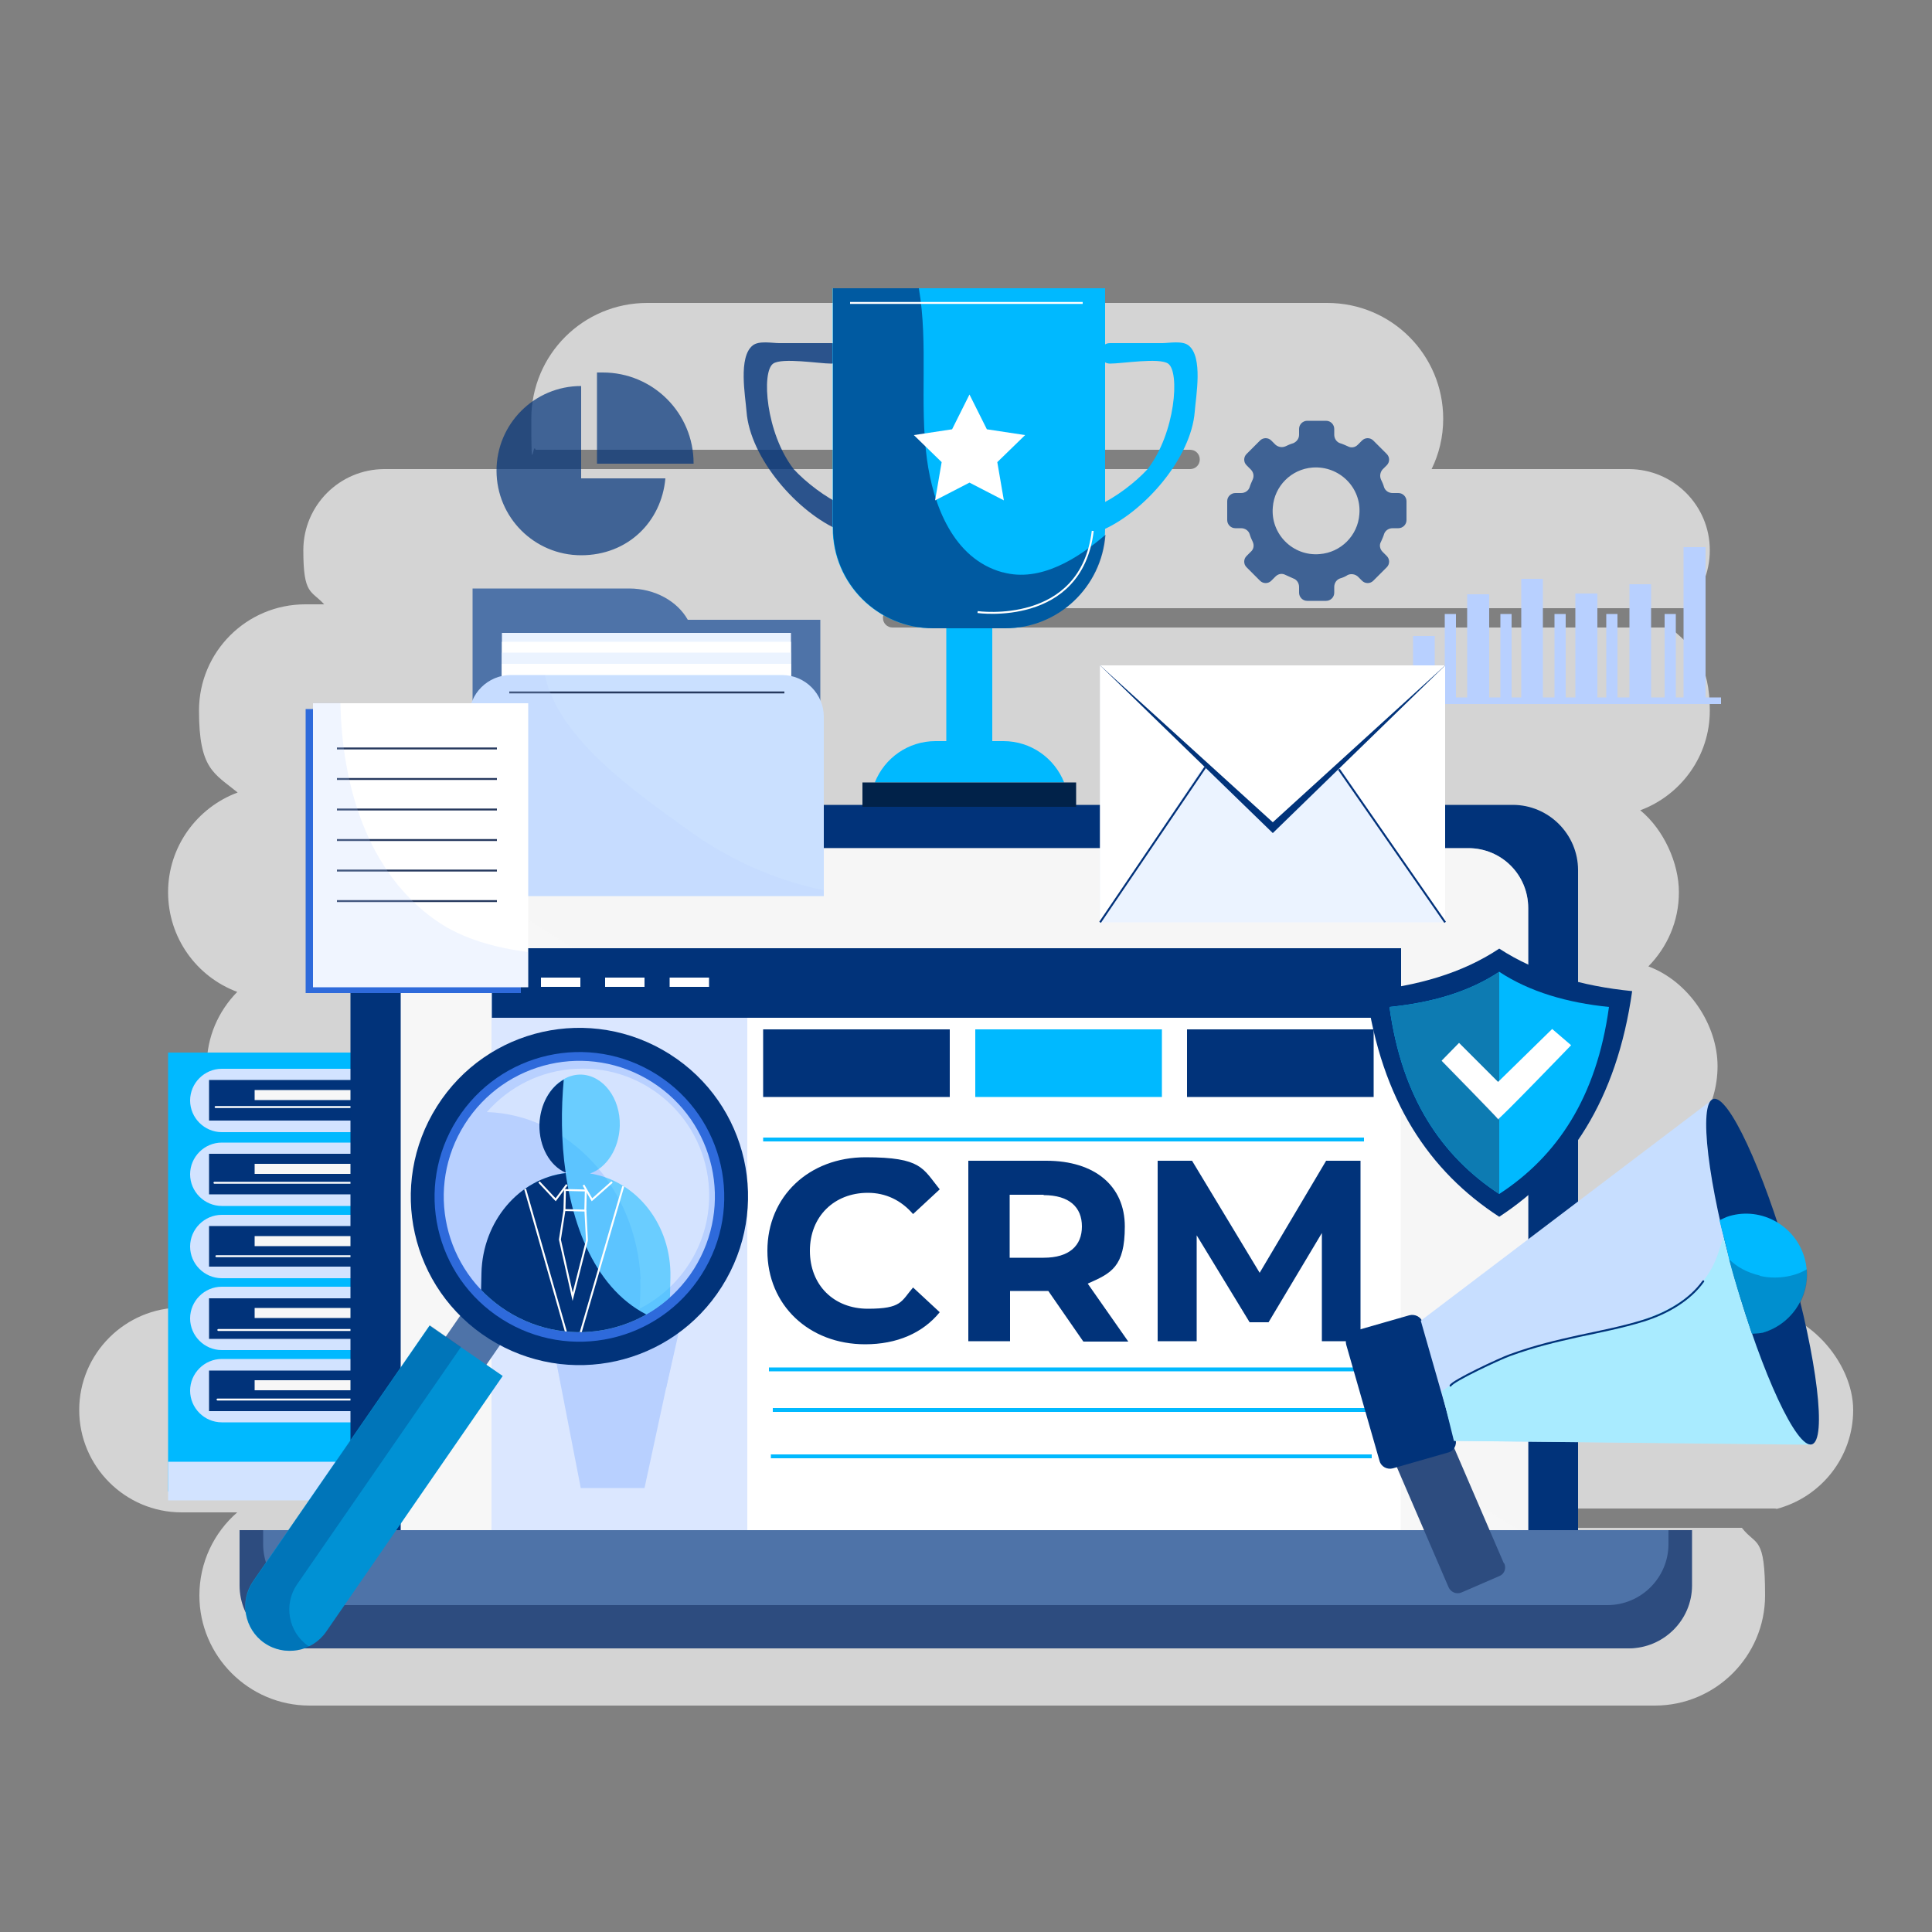
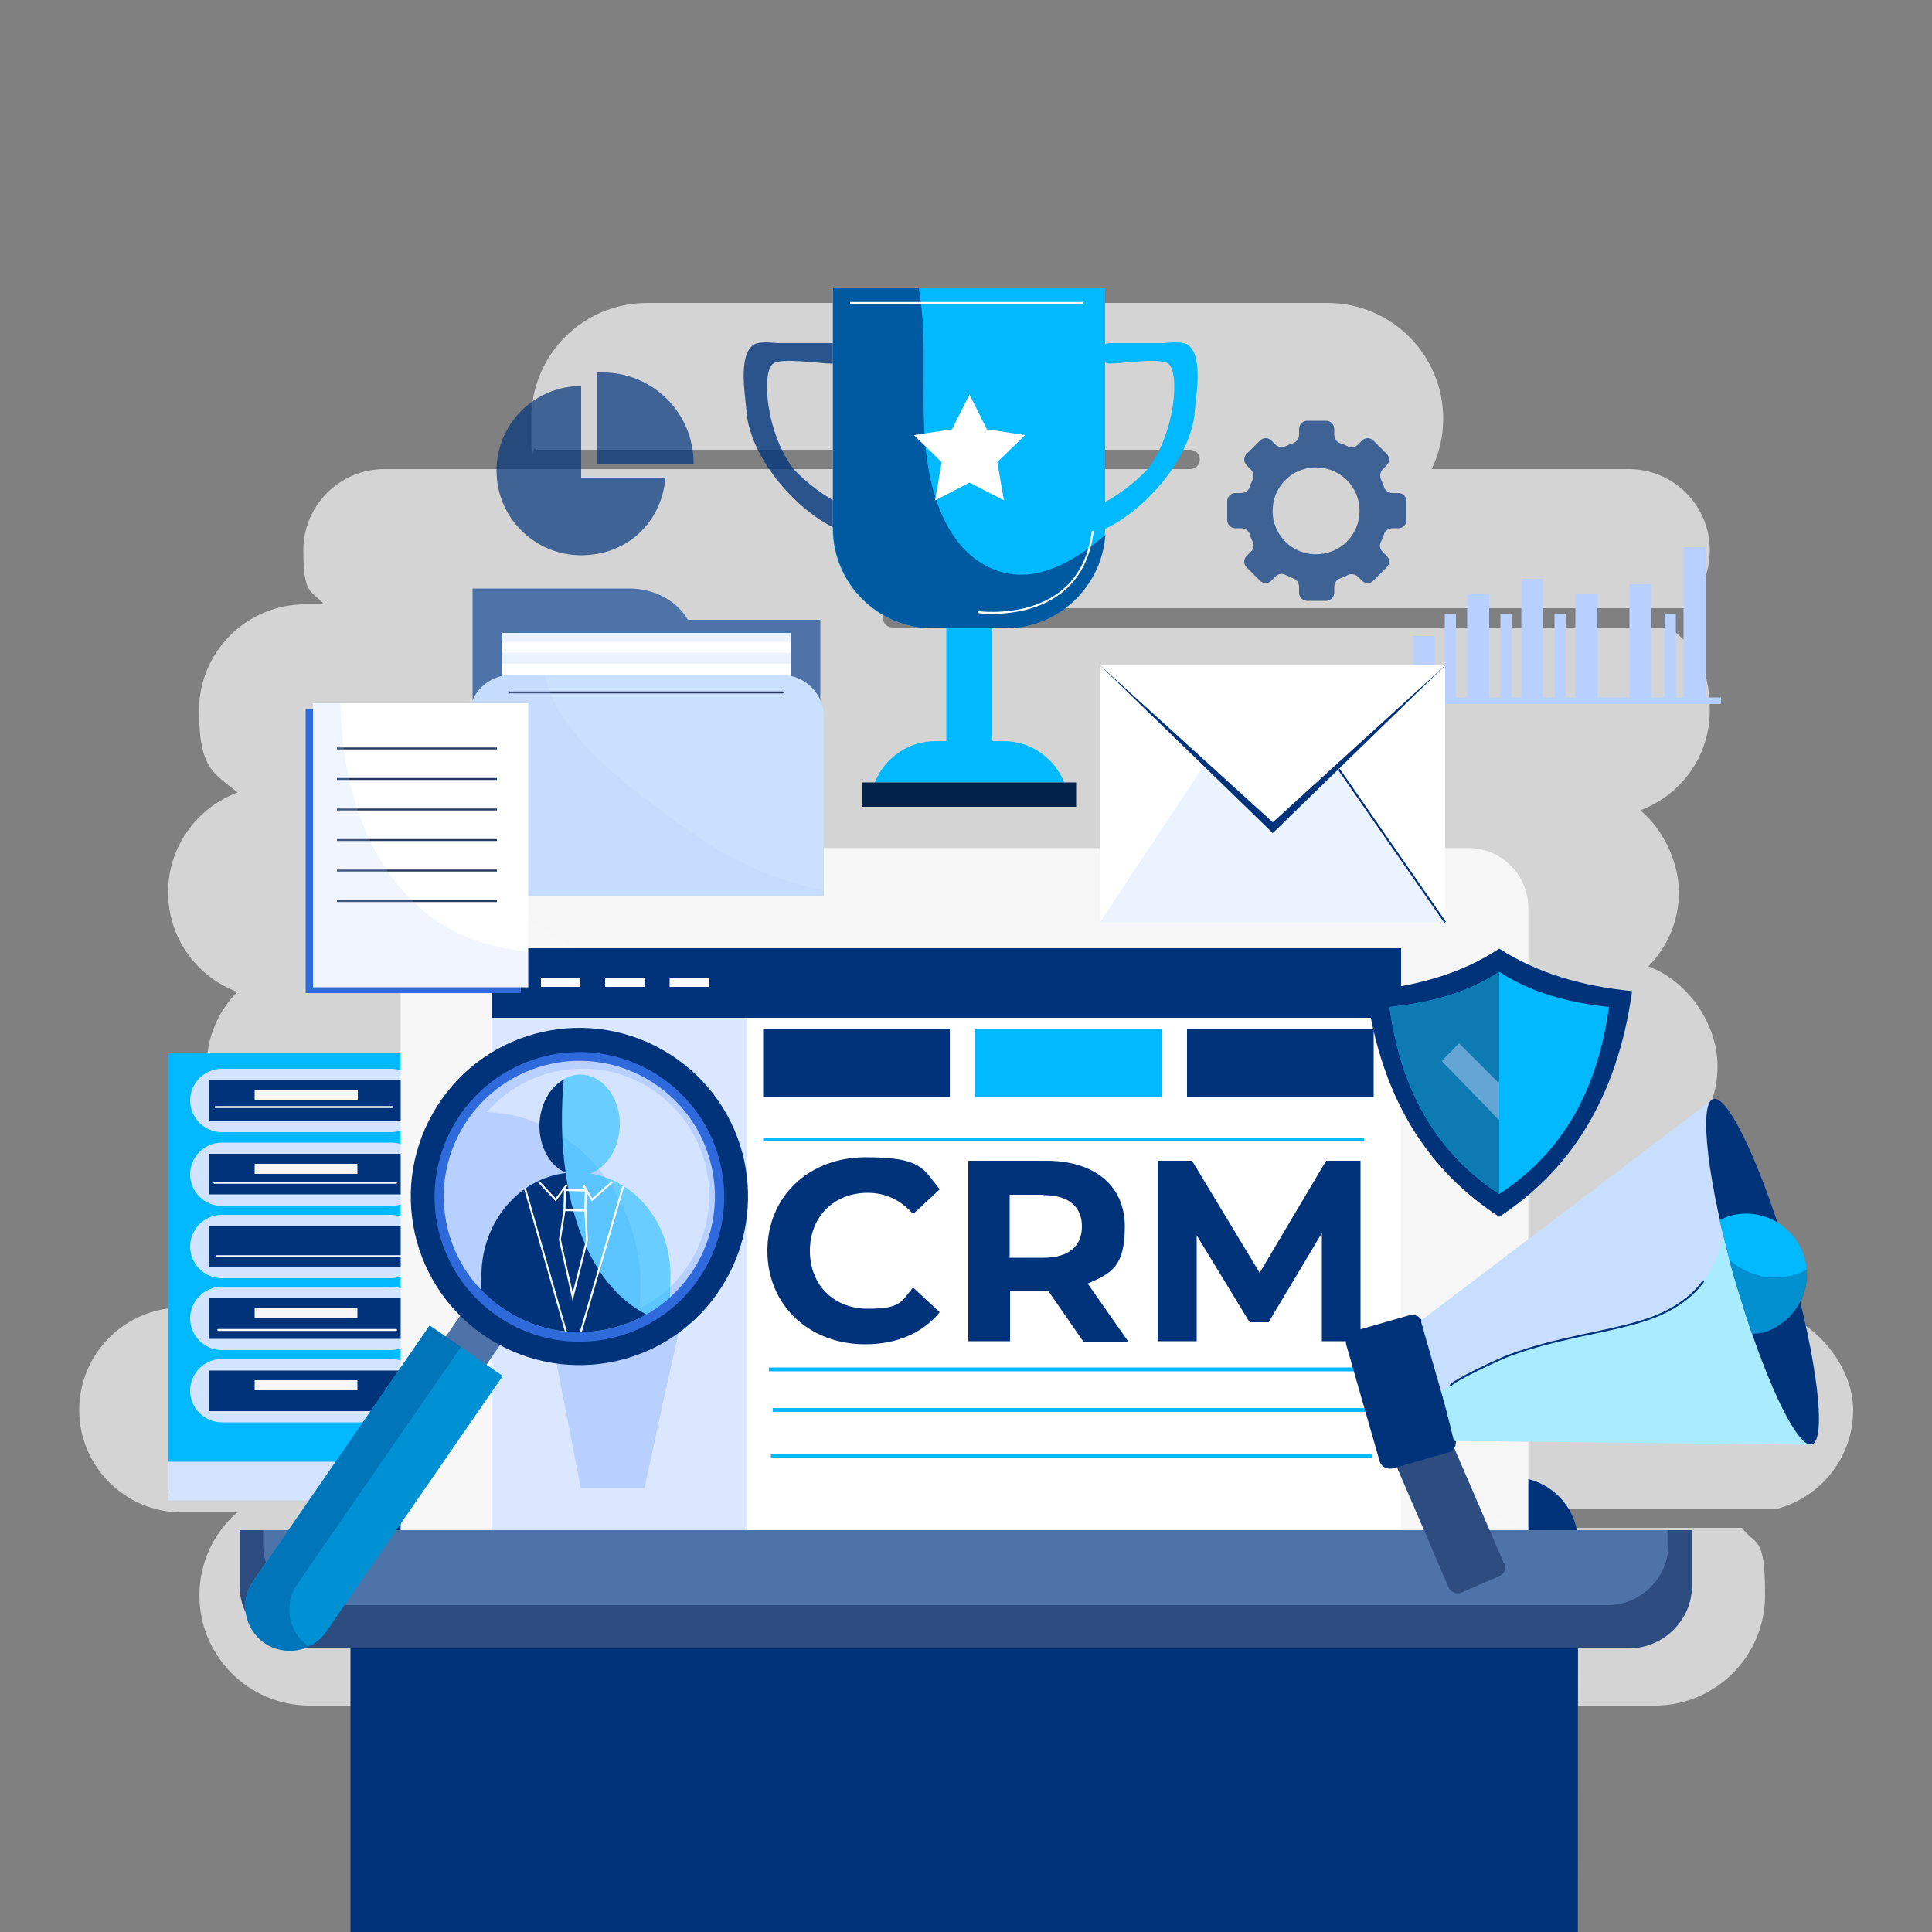
<svg xmlns="http://www.w3.org/2000/svg" version="1.1" viewBox="0 0 500 500">
  <rect x="0" y="0" width="500" height="500" fill="#808080" stroke="none" />
  <defs>
    <clipPath id="clippath">
      <path d="M179.6,328.4c-10.4,16.4-32,21.3-48.4,10.9-16.4-10.4-21.3-32-10.9-48.4,10.4-16.4,32-21.3,48.4-10.9,16.4,10.4,21.2,32,10.9,48.4Z" style="fill: none; stroke-width: 0px;" />
    </clipPath>
  </defs>
  <g style="isolation: isolate;">
    <g id="OBJECTS">
      <path d="M453,338.4h-16.3c3-4.4,4.8-9.8,4.8-15.5,0-9.4-4.7-17.6-11.8-22.6,8.8-4.6,14.8-13.8,14.8-24.4s-7.4-21.9-17.9-25.8c4.9-5,7.9-11.7,7.9-19.2s-3.9-16.2-10-21.2c10.5-3.9,18-14,18-25.8s-4.1-16.5-10.4-21.5h-201.1c-1.4,0-2.5-1.1-2.5-2.5s1.1-2.5,2.5-2.5h205.2c3.9-3.8,6.3-9.1,6.3-15,0-11.6-9.4-21-21-21h-51c1.9-3.9,3-8.3,3-13,0-16.6-13.4-30-30-30h-176c-16.6,0-30,13.4-30,30s.4,5.5,1.1,8h169.4c1.4,0,2.5,1.1,2.5,2.5s-1.1,2.5-2.5,2.5H99.5c-11.6,0-21,9.4-21,21s2,10.3,5.4,14h-4.9c-15.2,0-27.5,12.3-27.5,27.5s3.9,16.2,10,21.2c-10.5,3.9-18,14-18,25.8s7.4,21.9,17.9,25.8c-4.9,5-7.9,11.7-7.9,19.2s4.7,17.6,11.8,22.6c-8.8,4.6-14.8,13.8-14.8,24.4s.6,6.5,1.7,9.5h189.8c1.4,0,2.5,1.1,2.5,2.5s-1.1,2.5-2.5,2.5H54.7c.2.3.4.7.6,1h-8.3c-14.6,0-26.5,11.9-26.5,26.5s11.9,26.5,26.5,26.5h14.4c-6,5.2-9.8,12.9-9.8,21.5,0,15.7,12.8,28.5,28.5,28.5h348.2c15.7,0,28.5-12.8,28.5-28.5s-2.3-12.7-6-17.5h-204.7c-1.4,0-2.5-1.1-2.5-2.5s1.1-2.5,2.5-2.5h213c.2,0,.5,0,.7.1,11.4-3,19.8-13.3,19.8-25.6s-11.9-26.5-26.5-26.5Z" style="fill: #e8e8e8; opacity: .8; stroke-width: 0px;" />
      <g>
        <rect x="43.5" y="272.4" width="71.5" height="113.6" style="fill: #00b9ff; mix-blend-mode: multiply; stroke-width: 0px;" />
        <path d="M109.4,303.9c0,4.5-3.7,8.2-8.2,8.2h-43.8c-4.5,0-8.2-3.7-8.2-8.2h0c0-4.5,3.7-8.2,8.2-8.2h43.8c4.5,0,8.2,3.7,8.2,8.2h0Z" style="fill: #d2e3ff; stroke-width: 0px;" />
        <path d="M109.4,322.6c0,4.5-3.7,8.2-8.2,8.2h-43.8c-4.5,0-8.2-3.7-8.2-8.2h0c0-4.5,3.7-8.2,8.2-8.2h43.8c4.5,0,8.2,3.7,8.2,8.2h0Z" style="fill: #d2e3ff; stroke-width: 0px;" />
        <path d="M109.4,341.2c0,4.5-3.7,8.2-8.2,8.2h-43.8c-4.5,0-8.2-3.7-8.2-8.2h0c0-4.5,3.7-8.2,8.2-8.2h43.8c4.5,0,8.2,3.7,8.2,8.2h0Z" style="fill: #d2e3ff; stroke-width: 0px;" />
        <path d="M109.4,359.9c0,4.5-3.7,8.2-8.2,8.2h-43.8c-4.5,0-8.2-3.7-8.2-8.2h0c0-4.5,3.7-8.2,8.2-8.2h43.8c4.5,0,8.2,3.7,8.2,8.2h0Z" style="fill: #d2e3ff; stroke-width: 0px;" />
        <rect x="54.1" y="298.6" width="50.2" height="10.5" style="fill: #01337a; mix-blend-mode: multiply; stroke-width: 0px;" />
        <rect x="54.1" y="317.3" width="50.2" height="10.5" style="fill: #01337a; mix-blend-mode: multiply; stroke-width: 0px;" />
        <rect x="54.1" y="336" width="50.2" height="10.5" style="fill: #01337a; mix-blend-mode: multiply; stroke-width: 0px;" />
        <rect x="54.1" y="354.7" width="50.2" height="10.5" style="fill: #01337a; mix-blend-mode: multiply; stroke-width: 0px;" />
        <rect x="65.9" y="301.2" width="26.6" height="2.6" style="fill: #f7f7f7; stroke-width: 0px;" />
        <path d="M109.4,284.8c0,4.5-3.7,8.2-8.2,8.2h-43.8c-4.5,0-8.2-3.7-8.2-8.2h0c0-4.5,3.7-8.2,8.2-8.2h43.8c4.5,0,8.2,3.7,8.2,8.2h0Z" style="fill: #d2e3ff; stroke-width: 0px;" />
        <rect x="54.1" y="279.5" width="50.2" height="10.5" style="fill: #01337a; mix-blend-mode: multiply; stroke-width: 0px;" />
        <rect x="65.9" y="282.1" width="26.7" height="2.6" style="fill: #f7f7f7; stroke-width: 0px;" />
-         <rect x="65.9" y="319.9" width="26.6" height="2.6" style="fill: #f7f7f7; stroke-width: 0px;" />
        <rect x="65.9" y="338.5" width="26.6" height="2.6" style="fill: #f7f7f7; stroke-width: 0px;" />
        <rect x="65.9" y="357.2" width="26.6" height="2.6" style="fill: #f7f7f7; stroke-width: 0px;" />
        <rect x="43.5" y="378.3" width="71.5" height="10" style="fill: #d2e3ff; stroke-width: 0px;" />
        <line x1="55.8" y1="286.5" x2="101.5" y2="286.5" style="fill: none; stroke: #fff; stroke-linecap: round; stroke-miterlimit: 10; stroke-width: .5px;" />
        <line x1="55.5" y1="306.1" x2="102.5" y2="306.1" style="fill: none; stroke: #fff; stroke-linecap: round; stroke-miterlimit: 10; stroke-width: .5px;" />
        <line x1="56" y1="325.1" x2="104.1" y2="325.1" style="fill: none; stroke: #fff; stroke-linecap: round; stroke-miterlimit: 10; stroke-width: .5px;" />
        <line x1="56.5" y1="344.2" x2="102.5" y2="344.2" style="fill: none; stroke: #fff; stroke-linecap: round; stroke-miterlimit: 10; stroke-width: .5px;" />
-         <line x1="56.3" y1="362.2" x2="102.5" y2="362.2" style="fill: none; stroke: #fff; stroke-linecap: round; stroke-miterlimit: 10; stroke-width: .5px;" />
      </g>
      <g>
-         <path d="M408.4,399.2v-174c0-9.3-7.6-16.9-16.9-16.9H107.6c-9.3,0-16.9,7.6-16.9,16.9v174h317.6Z" style="fill: #01337a; mix-blend-mode: multiply; stroke-width: 0px;" />
+         <path d="M408.4,399.2c0-9.3-7.6-16.9-16.9-16.9H107.6c-9.3,0-16.9,7.6-16.9,16.9v174h317.6Z" style="fill: #01337a; mix-blend-mode: multiply; stroke-width: 0px;" />
        <g>
          <path d="M395.5,398.6v-163.6c0-8.6-6.9-15.5-15.5-15.5H119.2c-8.6,0-15.5,6.9-15.5,15.5v163.6h291.8Z" style="fill: #f7f7f7; stroke-width: 0px;" />
          <path d="M380,219.5H119.2c-3.2,0-6.1,1-8.6,2.6l284.9,175.3v-162.4c0-8.6-6.9-15.5-15.5-15.5Z" style="fill: #f7f7f7; mix-blend-mode: multiply; opacity: .5; stroke-width: 0px;" />
        </g>
        <g>
          <rect x="127.2" y="245.4" width="235.3" height="152.7" style="fill: #fff; stroke-width: 0px;" />
          <rect x="127.2" y="250.8" width="66.2" height="147.3" style="fill: #b8d0ff; mix-blend-mode: multiply; opacity: .5; stroke-width: 0px;" />
          <rect x="127.3" y="245.4" width="235.3" height="18" style="fill: #01337a; mix-blend-mode: multiply; stroke-width: 0px;" />
          <g>
            <rect x="140" y="253" width="10.2" height="2.4" style="fill: #fff; stroke-width: 0px;" />
            <rect x="156.6" y="253" width="10.2" height="2.4" style="fill: #fff; stroke-width: 0px;" />
            <rect x="173.3" y="253" width="10.2" height="2.4" style="fill: #fff; stroke-width: 0px;" />
          </g>
          <g>
            <path d="M198.6,323.7c0-14.1,10.8-24.2,25.4-24.2s14.8,2.9,19.2,8.3l-6.9,6.4c-3.1-3.6-7.1-5.5-11.7-5.5-8.7,0-15,6.1-15,15s6.2,15,15,15,8.6-1.9,11.7-5.5l6.9,6.4c-4.4,5.4-11.1,8.3-19.3,8.3-14.5,0-25.3-10.1-25.3-24.2Z" style="fill: #01337a; mix-blend-mode: multiply; stroke-width: 0px;" />
            <path d="M280.3,347.1l-9-13h-9.9v13h-10.8v-46.7h20.2c12.5,0,20.3,6.5,20.3,17s-3.5,12.1-9.6,14.8l10.5,15h-11.6ZM270.1,309.2h-8.8v16.3h8.8c6.6,0,9.9-3.1,9.9-8.1s-3.3-8.1-9.9-8.1Z" style="fill: #01337a; mix-blend-mode: multiply; stroke-width: 0px;" />
            <path d="M342.1,347.1v-28c0,0-13.8,23.1-13.8,23.1h-4.9l-13.7-22.5v27.4h-10.1v-46.7h8.9l17.5,29,17.2-29h8.9v46.7c.1,0-10,0-10,0Z" style="fill: #01337a; mix-blend-mode: multiply; stroke-width: 0px;" />
          </g>
          <rect x="197.5" y="266.4" width="48.3" height="17.5" style="fill: #01337a; mix-blend-mode: multiply; stroke-width: 0px;" />
          <rect x="252.4" y="266.4" width="48.3" height="17.5" style="fill: #00b9ff; mix-blend-mode: multiply; stroke-width: 0px;" />
          <rect x="307.2" y="266.4" width="48.3" height="17.5" style="fill: #01337a; mix-blend-mode: multiply; stroke-width: 0px;" />
          <line x1="197.5" y1="294.9" x2="353" y2="294.9" style="fill: none; stroke: #00b9ff; stroke-miterlimit: 10;" />
          <line x1="199" y1="354.4" x2="354.5" y2="354.4" style="fill: none; stroke: #00b9ff; stroke-miterlimit: 10;" />
          <line x1="200" y1="364.9" x2="355.5" y2="364.9" style="fill: none; stroke: #00b9ff; stroke-miterlimit: 10;" />
          <line x1="199.5" y1="376.9" x2="355" y2="376.9" style="fill: none; stroke: #00b9ff; stroke-miterlimit: 10;" />
          <g style="mix-blend-mode: multiply;">
            <polygon points="166.8 385.1 180.7 320.7 137.8 320.7 150.3 385.1 166.8 385.1" style="fill: #b8d0ff; stroke-width: 0px;" />
            <polygon points="177.7 335.8 140.7 335.8 145.4 359.2 172.4 359.2 177.7 335.8" style="fill: #b8d0ff; mix-blend-mode: multiply; stroke-width: 0px;" />
          </g>
        </g>
        <g>
          <path d="M62.2,396v14.3c0,9,7.3,16.3,16.3,16.3h342.1c9,0,16.3-7.3,16.3-16.3v-14.3H62.2Z" style="fill: #4e73a8; stroke-width: 0px;" />
          <path d="M431.8,396v3.6c0,8.7-7.1,15.8-15.8,15.8H83.9c-8.8,0-15.8-7.1-15.8-15.8v-3.6h-6.1v14.3c0,9,7.3,16.3,16.4,16.3h343.1c9,0,16.4-7.3,16.4-16.3v-14.3h-6.1Z" style="fill: #2d4c7f; stroke-width: 0px;" />
        </g>
      </g>
      <g>
        <g>
          <rect x="365.7" y="164.6" width="5.6" height="16.6" style="fill: #b8d0ff; stroke-width: 0px;" />
          <rect x="379.7" y="153.8" width="5.7" height="27.4" style="fill: #b8d0ff; stroke-width: 0px;" />
          <rect x="393.7" y="149.8" width="5.6" height="31.4" style="fill: #b8d0ff; stroke-width: 0px;" />
          <rect x="407.7" y="153.6" width="5.7" height="27.6" style="fill: #b8d0ff; stroke-width: 0px;" />
          <rect x="421.7" y="151.2" width="5.6" height="30" style="fill: #b8d0ff; stroke-width: 0px;" />
        </g>
        <rect x="435.7" y="141.6" width="5.7" height="39.6" style="fill: #b8d0ff; stroke-width: 0px;" />
        <rect x="373.9" y="158.9" width="2.9" height="22.3" style="fill: #b8d0ff; stroke-width: 0px;" />
        <rect x="388.3" y="158.9" width="2.9" height="22.3" style="fill: #b8d0ff; stroke-width: 0px;" />
        <rect x="402.3" y="158.9" width="2.9" height="22.3" style="fill: #b8d0ff; stroke-width: 0px;" />
-         <rect x="415.7" y="158.9" width="2.9" height="22.3" style="fill: #b8d0ff; stroke-width: 0px;" />
        <rect x="430.8" y="158.9" width="2.9" height="22.3" style="fill: #b8d0ff; stroke-width: 0px;" />
        <rect x="362.8" y="180.5" width="82.6" height="1.7" style="fill: #b8d0ff; stroke-width: 0px;" />
      </g>
      <path d="M364,134.6v-4.9c0-1.1-.9-2.1-2.1-2.1h-1.5c-1,0-1.9-.6-2.2-1.5-.2-.7-.5-1.4-.8-2-.4-.9-.2-1.9.4-2.6l1.1-1.1c.8-.8.8-2.1,0-2.9l-3.5-3.5c-.8-.8-2.1-.8-2.9,0l-1.1,1.1c-.7.7-1.7.9-2.6.4-.7-.3-1.3-.6-2-.8-.9-.3-1.5-1.2-1.5-2.2v-1.5c0-1.1-.9-2.1-2.1-2.1h-4.9c-1.1,0-2.1.9-2.1,2.1v1.5c0,1-.6,1.8-1.5,2.2-.7.2-1.4.5-2,.8-.9.4-1.9.2-2.6-.4l-1.1-1.1c-.8-.8-2.1-.8-2.9,0l-3.5,3.5c-.8.8-.8,2.1,0,2.9l1.1,1.1c.7.7.9,1.7.5,2.6-.3.7-.6,1.3-.8,2-.3.9-1.2,1.5-2.2,1.5h-1.5c-1.1,0-2.1.9-2.1,2.1v4.9c0,1.1.9,2.1,2.1,2.1h1.5c1,0,1.9.6,2.2,1.5.2.7.5,1.4.8,2,.4.9.3,1.9-.5,2.6l-1.1,1.1c-.8.8-.8,2.1,0,2.9l3.5,3.5c.8.8,2.1.8,2.9,0l1.1-1.1c.7-.7,1.7-.9,2.6-.4.7.3,1.3.6,2,.9.9.3,1.5,1.2,1.5,2.2v1.5c0,1.1.9,2.1,2.1,2.1h4.9c1.1,0,2.1-.9,2.1-2.1v-1.5c0-1,.6-1.9,1.5-2.2.7-.2,1.4-.5,2-.9.9-.4,1.9-.2,2.6.4l1.1,1.1c.8.8,2.1.8,2.9,0l3.5-3.5c.8-.8.8-2.1,0-2.9l-1.1-1.1c-.7-.7-.9-1.8-.4-2.6.3-.7.6-1.3.8-2,.3-.9,1.2-1.5,2.2-1.5h1.5c1.1,0,2.1-.9,2.1-2.1ZM341.5,143.4c-6.9.6-12.7-5.2-12.1-12.1.4-5.5,4.8-9.9,10.3-10.3,6.9-.5,12.7,5.2,12.1,12.1-.4,5.5-4.8,9.9-10.3,10.3Z" style="fill: #01337a; opacity: .7; stroke-width: 0px;" />
      <g style="opacity: .7;">
        <g>
          <path d="M150.4,123.8v-23.9c-12.1,0-21.9,9.8-21.9,21.9s9.8,21.9,21.9,21.9,20.8-8.7,21.8-19.9h-21.8Z" style="fill: #01337a; stroke-width: 0px;" />
          <path d="M179.5,120s0,0,0-.1c0-13-10.5-23.5-23.5-23.5s-1,0-1.5,0v23.6h25Z" style="fill: #01337a; stroke-width: 0px;" />
        </g>
      </g>
      <g>
        <g>
          <path d="M388,245.5c-9.6,6.4-21.3,9.7-34.4,11,3.9,28.4,16.4,46.7,34.4,58.4,18-11.8,30.4-30.1,34.4-58.4-13.1-1.3-24.7-4.7-34.4-11Z" style="fill: #01337a; mix-blend-mode: multiply; stroke-width: 0px;" />
          <path d="M388,251.5c-8,5.3-17.6,8-28.4,9.1,3.2,23.5,13.5,38.6,28.4,48.4,14.9-9.7,25.2-24.9,28.4-48.4-10.8-1.1-20.5-3.9-28.4-9.1Z" style="fill: #00b9ff; stroke-width: 0px;" />
          <path d="M388,251.5c-8,5.3-17.6,8-28.4,9.1,3.2,23.5,13.5,38.6,28.4,48.4v-57.5Z" style="fill: #0d7bb2; stroke-width: 0px;" />
        </g>
        <path d="M388,279.8l-.3.3-10.1-10.1-4.5,4.6s14.6,14.9,14.7,15.2c0,0,0,0,.2-.2v-9.8Z" style="fill: #bed1fa; opacity: .5; stroke-width: 0px;" />
-         <path d="M373.1,274.5l4.5-4.6,10.1,10.1,14-13.7,4.9,4.2s-18.7,19.4-18.9,19.1c-.1-.3-14.7-15.2-14.7-15.2Z" style="fill: #fff; stroke-width: 0px;" />
      </g>
      <g>
        <g>
          <path d="M275.4,202.5c-2.5-6.3-8.6-10.7-15.7-10.7h-17.6c-7.1,0-13.2,4.4-15.7,10.7h49Z" style="fill: #00b9ff; stroke-width: 0px;" />
          <g>
            <rect x="223.2" y="202.5" width="55.3" height="6.3" style="fill: #012249; stroke-width: 0px;" />
            <g style="opacity: .8;">
              <path d="M215.1,88.8c-4.5,0-9,0-13.5,0-1.7,0-5.2-.7-6.8.6-3.8,3-1.9,13.1-1.6,17.1.9,12,13.1,26.2,24.4,30.9,3.1,1.3,3.6-5.4.5-6.7-4.3-1.8-9.7-6-12.7-9.3-7.2-9.3-8.4-25.2-5.3-27.3,2.3-1.6,11.9,0,15,0,3.4,0,3.4-5.3,0-5.3h0Z" style="fill: #01337a; stroke-width: 0px;" />
            </g>
            <path d="M287.3,88.8c4.5,0,9,0,13.5,0,1.7,0,5.2-.7,6.8.6,3.8,3,1.9,13.1,1.6,17.1-.9,12-13.1,26.2-24.4,30.9-3.1,1.3-3.6-5.4-.5-6.7,4.3-1.8,9.7-6,12.7-9.3,7.2-9.3,8.4-25.2,5.3-27.3-2.3-1.6-11.9,0-15,0-3.4,0-3.4-5.3,0-5.3h0Z" style="fill: #00b9ff; stroke-width: 0px;" />
            <path d="M251.3,74.6h-35.8v62.1c0,14.3,11.6,25.9,25.9,25.9h18.7c14.3,0,25.9-11.6,25.9-25.9v-62.1h-34.7Z" style="fill: #00b9ff; stroke-width: 0px;" />
            <rect x="244.9" y="162.6" width="11.9" height="33.3" style="fill: #00b9ff; stroke-width: 0px;" />
            <path d="M259.4,148.1c-12.7-3.5-17.9-17.4-19.5-29.2-2-14.7.4-29.7-2.1-44.3h-22.2v62.1c0,14.3,11.6,25.9,25.9,25.9h18.7c13.7,0,24.9-10.7,25.9-24.2-7.1,6.1-16.9,12.4-26.6,9.7Z" style="fill: #01337a; opacity: .7; stroke-width: 0px;" />
            <polygon points="250.9 102.1 255.4 111.1 265.3 112.6 258.1 119.6 259.8 129.5 250.9 124.9 242 129.5 243.7 119.6 236.5 112.6 246.4 111.1 250.9 102.1" style="fill: #fff; stroke-width: 0px;" />
          </g>
        </g>
        <line x1="220" y1="78.4" x2="280.2" y2="78.4" style="fill: none; stroke: #fff; stroke-miterlimit: 10; stroke-width: .5px;" />
        <path d="M282.8,137.4c-3,24.8-29.8,21-29.8,21" style="fill: none; stroke: #fff; stroke-miterlimit: 10; stroke-width: .5px;" />
      </g>
      <g>
        <rect x="284.7" y="172.2" width="89.3" height="66.5" style="fill: #ebf3ff; stroke-width: 0px;" />
        <polygon points="284.7 238.7 328.7 172.2 284.7 172.2 284.7 238.7" style="fill: #fff; stroke-width: 0px;" />
        <polygon points="374 238.7 374 172.2 328.7 172.2 374 238.7" style="fill: #fff; stroke-width: 0px;" />
        <polygon points="284.7 172.2 329.4 215.6 374 172.2 284.7 172.2" style="fill: #01337a; mix-blend-mode: multiply; stroke-width: 0px;" />
        <polygon points="284.7 172.2 329.4 212.8 374 172.2 284.7 172.2" style="fill: #fff; stroke-width: 0px;" />
-         <line x1="284.7" y1="238.7" x2="311.9" y2="198.6" style="fill: none; stroke: #01317a; stroke-miterlimit: 10; stroke-width: .5px;" />
        <line x1="346.5" y1="199.1" x2="374" y2="238.7" style="fill: none; stroke: #01317a; stroke-miterlimit: 10; stroke-width: .5px;" />
      </g>
      <g>
        <path d="M389.3,404.6c.6,1.3,0,2.8-1.3,3.3l-9.7,4.2c-1.3.6-2.8,0-3.4-1.3l-15.8-36.7c-.6-1.3,0-2.8,1.3-3.3l9.7-4.2c1.3-.6,2.8,0,3.3,1.3l15.8,36.7Z" style="fill: #2d4c7f; stroke-width: 0px;" />
        <path d="M376.7,372.4c.4,1.5-.4,3.1-1.9,3.5l-14.3,4.1c-1.5.4-3.1-.4-3.5-2l-8.6-30c-.4-1.5.4-3.1,2-3.5l14.3-4.1c1.5-.4,3.1.4,3.5,1.9l8.5,30Z" style="fill: #01337a; stroke-width: 0px;" />
        <polygon points="468.9 373.8 376.6 372.9 367.7 341.8 443.4 284.4 468.9 373.8" style="fill: #c7deff; stroke-width: 0px;" />
        <path d="M376.3,373l-3.2-12.9c9.6-7,21-11.2,31.4-13.5,14.3-3.2,34.4-5.8,40-21.8,1.8-5.1,3.2-11.1,5.6-15.5l18.4,64.6-92.3-1Z" style="fill: #a9ebff; stroke-width: 0px;" />
        <path d="M463.3,327.1c7,24.7,9.5,45.6,5.6,46.7-3.9,1.1-12.8-18-19.9-42.7-7-24.7-9.5-45.6-5.6-46.7,3.9-1.1,12.8,18,19.9,42.7Z" style="fill: #01337a; mix-blend-mode: multiply; stroke-width: 0px;" />
        <path d="M375.4,358.6c.5-1.2,12.6-6.9,15.4-7.9,6.6-2.4,11.9-3.6,17.7-4.9,5.6-1.2,11.3-2.3,16.8-4,6.1-1.9,12-5.3,15.5-10.2" style="fill: none; stroke: #01337a; stroke-linecap: round; stroke-miterlimit: 10; stroke-width: .5px;" />
        <g>
          <path d="M453.4,345.2c-2.4-7.2-5.4-16.8-6.2-20.6-.4-2.2-1.4-5.3-2.2-8.8.7-.3,1.8-.9,2.6-1.1,8.3-2.4,17,2.5,19.4,10.8,2.4,8.3-2.5,17-10.8,19.4-.9.2-2,.2-2.9.3Z" style="fill: #00b9ff; stroke-width: 0px;" />
          <path d="M455.4,330.1c-3.3-.8-5.9-2.2-7.9-4.2,1.1,4.4,3.7,12.8,5.9,19.3.9,0,2,0,2.9-.3,7.4-2.1,12-9.1,11.3-16.4-3.5,2.1-8.3,2.6-12.1,1.7Z" style="fill: #022c5e; opacity: .3; stroke-width: 0px;" />
        </g>
      </g>
      <g>
        <path d="M178,160.4c-2.7-4.8-8.5-8.1-15.2-8.1h-40.5v73.2h90v-65.1h-34.3Z" style="fill: #4e73a8; stroke-width: 0px;" />
        <rect x="129.9" y="163.8" width="74.8" height="31.5" style="fill: #ebf3ff; stroke-width: 0px;" />
        <rect x="129.9" y="166.1" width="74.8" height="31.5" style="fill: #fff; stroke-width: 0px;" />
        <rect x="129.9" y="168.9" width="74.8" height="31.5" style="fill: #ebf3ff; stroke-width: 0px;" />
        <rect x="129.9" y="171.8" width="74.8" height="31.5" style="fill: #fff; stroke-width: 0px;" />
        <path d="M213.2,231.9v-46.4c0-5.9-4.8-10.8-10.8-10.8h-70.2c-5.9,0-10.8,4.8-10.8,10.8v46.4h91.7Z" style="fill: #cae0ff; stroke-width: 0px;" />
        <line x1="203" y1="179.2" x2="131.8" y2="179.2" style="fill: none; stroke: #26395e; stroke-miterlimit: 10; stroke-width: .5px;" />
        <path d="M177.8,214.6c-12.7-9.2-33.2-23.1-36.8-39.9h-8.7c-5.9,0-10.8,4.8-10.8,10.8v46.4h91.7v-1.5c-12.5-2.6-24.5-7.8-35.4-15.8Z" style="fill: #b8d0ff; mix-blend-mode: multiply; opacity: .2; stroke-width: 0px;" />
      </g>
      <g>
        <rect x="79.1" y="183.5" width="55.7" height="73.5" style="fill: #2e6adb; stroke-width: 0px;" />
        <rect x="81" y="182" width="55.7" height="73.5" style="fill: #fff; stroke-width: 0px;" />
        <g>
          <line x1="87.2" y1="193.7" x2="128.6" y2="193.7" style="fill: none; stroke: #26395e; stroke-miterlimit: 10; stroke-width: .5px;" />
          <line x1="87.2" y1="201.6" x2="128.6" y2="201.6" style="fill: none; stroke: #26395e; stroke-miterlimit: 10; stroke-width: .5px;" />
          <line x1="87.2" y1="209.5" x2="128.6" y2="209.5" style="fill: none; stroke: #26395e; stroke-miterlimit: 10; stroke-width: .5px;" />
          <line x1="87.2" y1="217.4" x2="128.6" y2="217.4" style="fill: none; stroke: #26395e; stroke-miterlimit: 10; stroke-width: .5px;" />
          <line x1="87.2" y1="225.3" x2="128.6" y2="225.3" style="fill: none; stroke: #26395e; stroke-miterlimit: 10; stroke-width: .5px;" />
          <line x1="87.2" y1="233.2" x2="128.6" y2="233.2" style="fill: none; stroke: #26395e; stroke-miterlimit: 10; stroke-width: .5px;" />
        </g>
        <path d="M112.8,238.2c-17.8-12.5-24.3-35-24.7-56.3h-7.1v73.5h55.7v-9c-8.3-1.1-16.9-3.3-23.9-8.2Z" style="fill: #b8d0ff; mix-blend-mode: multiply; opacity: .2; stroke-width: 0px;" />
      </g>
      <g>
        <g>
          <g>
            <path d="M80.8,418.5c-2,2.9-6,3.6-8.9,1.6h0c-2.9-2-3.6-6-1.6-8.9l54.4-78.8c2-2.9,6-3.6,8.9-1.6h0c2.9,2,3.6,6,1.6,8.9l-54.4,78.8Z" style="fill: #4e73a8; stroke-width: 0px;" />
            <path d="M111.2,343l-45.7,66.2c-3.6,5.2-2.3,12.4,2.9,16,5.2,3.6,12.4,2.3,16-2.9l45.7-66.2-19-13.1Z" style="fill: #0091d4; stroke-width: 0px;" />
            <path d="M79.8,426c-5.2-3.6-6.5-10.8-2.9-16l42.4-61.4-8-5.6-45.7,66.2c-3.6,5.2-2.3,12.4,2.9,16,3.5,2.4,8,2.6,11.6.9,0,0-.1,0-.2-.1Z" style="fill: #01337a; mix-blend-mode: multiply; opacity: .3; stroke-width: 0px;" />
          </g>
          <path d="M186.8,333c-12.9,20.4-39.8,26.4-60.2,13.5-20.4-12.9-26.4-39.8-13.5-60.2,12.9-20.4,39.8-26.4,60.2-13.5,20.4,12.9,26.4,39.8,13.5,60.2Z" style="fill: #01337a; mix-blend-mode: multiply; stroke-width: 0px;" />
          <path d="M181.6,329.8c-11.1,17.5-34.2,22.7-51.7,11.6-17.5-11.1-22.7-34.2-11.6-51.7,11.1-17.5,34.2-22.7,51.7-11.6,17.5,11.1,22.7,34.2,11.6,51.7Z" style="fill: #2e6adb; stroke-width: 0px;" />
          <path d="M179.6,328.4c-10.4,16.4-32,21.3-48.4,10.9-16.4-10.4-21.3-32-10.9-48.4,10.4-16.4,32-21.3,48.4-10.9,16.4,10.4,21.2,32,10.9,48.4Z" style="fill: #b8d0ff; stroke-width: 0px;" />
          <path d="M165.7,331c.1,2.6,0,5.2-.2,7.7,11.2-5.7,18.6-17.5,18-30.8-.8-18.1-16.2-32.2-34.3-31.3-9.3.4-17.5,4.7-23.2,11.2,21.2.7,38.7,19.5,39.8,43.3Z" style="fill: #fff; opacity: .4; stroke-width: 0px;" />
        </g>
        <g style="clip-path: url(#clippath);">
          <g>
            <g>
              <path d="M152.7,303.7c4.3-1.5,7.5-6.4,7.7-12.3.2-7.2-4.3-13.1-10-13.3-5.7-.1-10.5,5.6-10.7,12.8-.1,5.9,2.8,10.9,7.1,12.6-12.1,1.3-21.7,12.3-22.1,25.9l-.4,17.8,48.8,1.2.4-17.8c.3-13.6-8.7-25-20.8-26.9Z" style="fill: #00b9ff; mix-blend-mode: multiply; opacity: .5; stroke-width: 0px;" />
              <path d="M146.4,303.6c-12,1.4-21.5,12.4-21.8,25.9l-.4,17.8,48.8,1.2v-6.1c-16.2-4.4-24-20.9-26.6-38.7Z" style="fill: #01337a; mix-blend-mode: multiply; stroke-width: 0px;" />
              <path d="M146.4,303.5c-1.2-8.1-1.2-16.5-.5-24.1-3.6,2-6.1,6.4-6.3,11.6-.1,5.8,2.7,10.7,6.8,12.5Z" style="fill: #01337a; mix-blend-mode: multiply; stroke-width: 0px;" />
              <g>
                <polyline points="146.1 313.1 144.9 320.8 148.2 335.6 151.9 321 151.5 313.2" style="fill: none; stroke: #fff; stroke-miterlimit: 10; stroke-width: .5px;" />
                <rect x="146.2" y="307.8" width="5.2" height="5.4" transform="translate(-165.2 451.8) rotate(-88.6)" style="fill: none; stroke: #fff; stroke-miterlimit: 10; stroke-width: .5px;" />
              </g>
              <polyline points="146.7 306.6 143.8 310.5 139.5 305.9" style="fill: none; stroke: #fff; stroke-miterlimit: 10; stroke-width: .5px;" />
              <polyline points="151 306.7 153.2 310.5 158.4 305.9" style="fill: none; stroke: #fff; stroke-miterlimit: 10; stroke-width: .5px;" />
            </g>
            <line x1="135.9" y1="307.7" x2="147.3" y2="347.6" style="fill: none; stroke: #fff; stroke-miterlimit: 10; stroke-width: .5px;" />
            <line x1="161.3" y1="307" x2="149.5" y2="347.5" style="fill: none; stroke: #fff; stroke-miterlimit: 10; stroke-width: .5px;" />
          </g>
        </g>
      </g>
    </g>
  </g>
</svg>